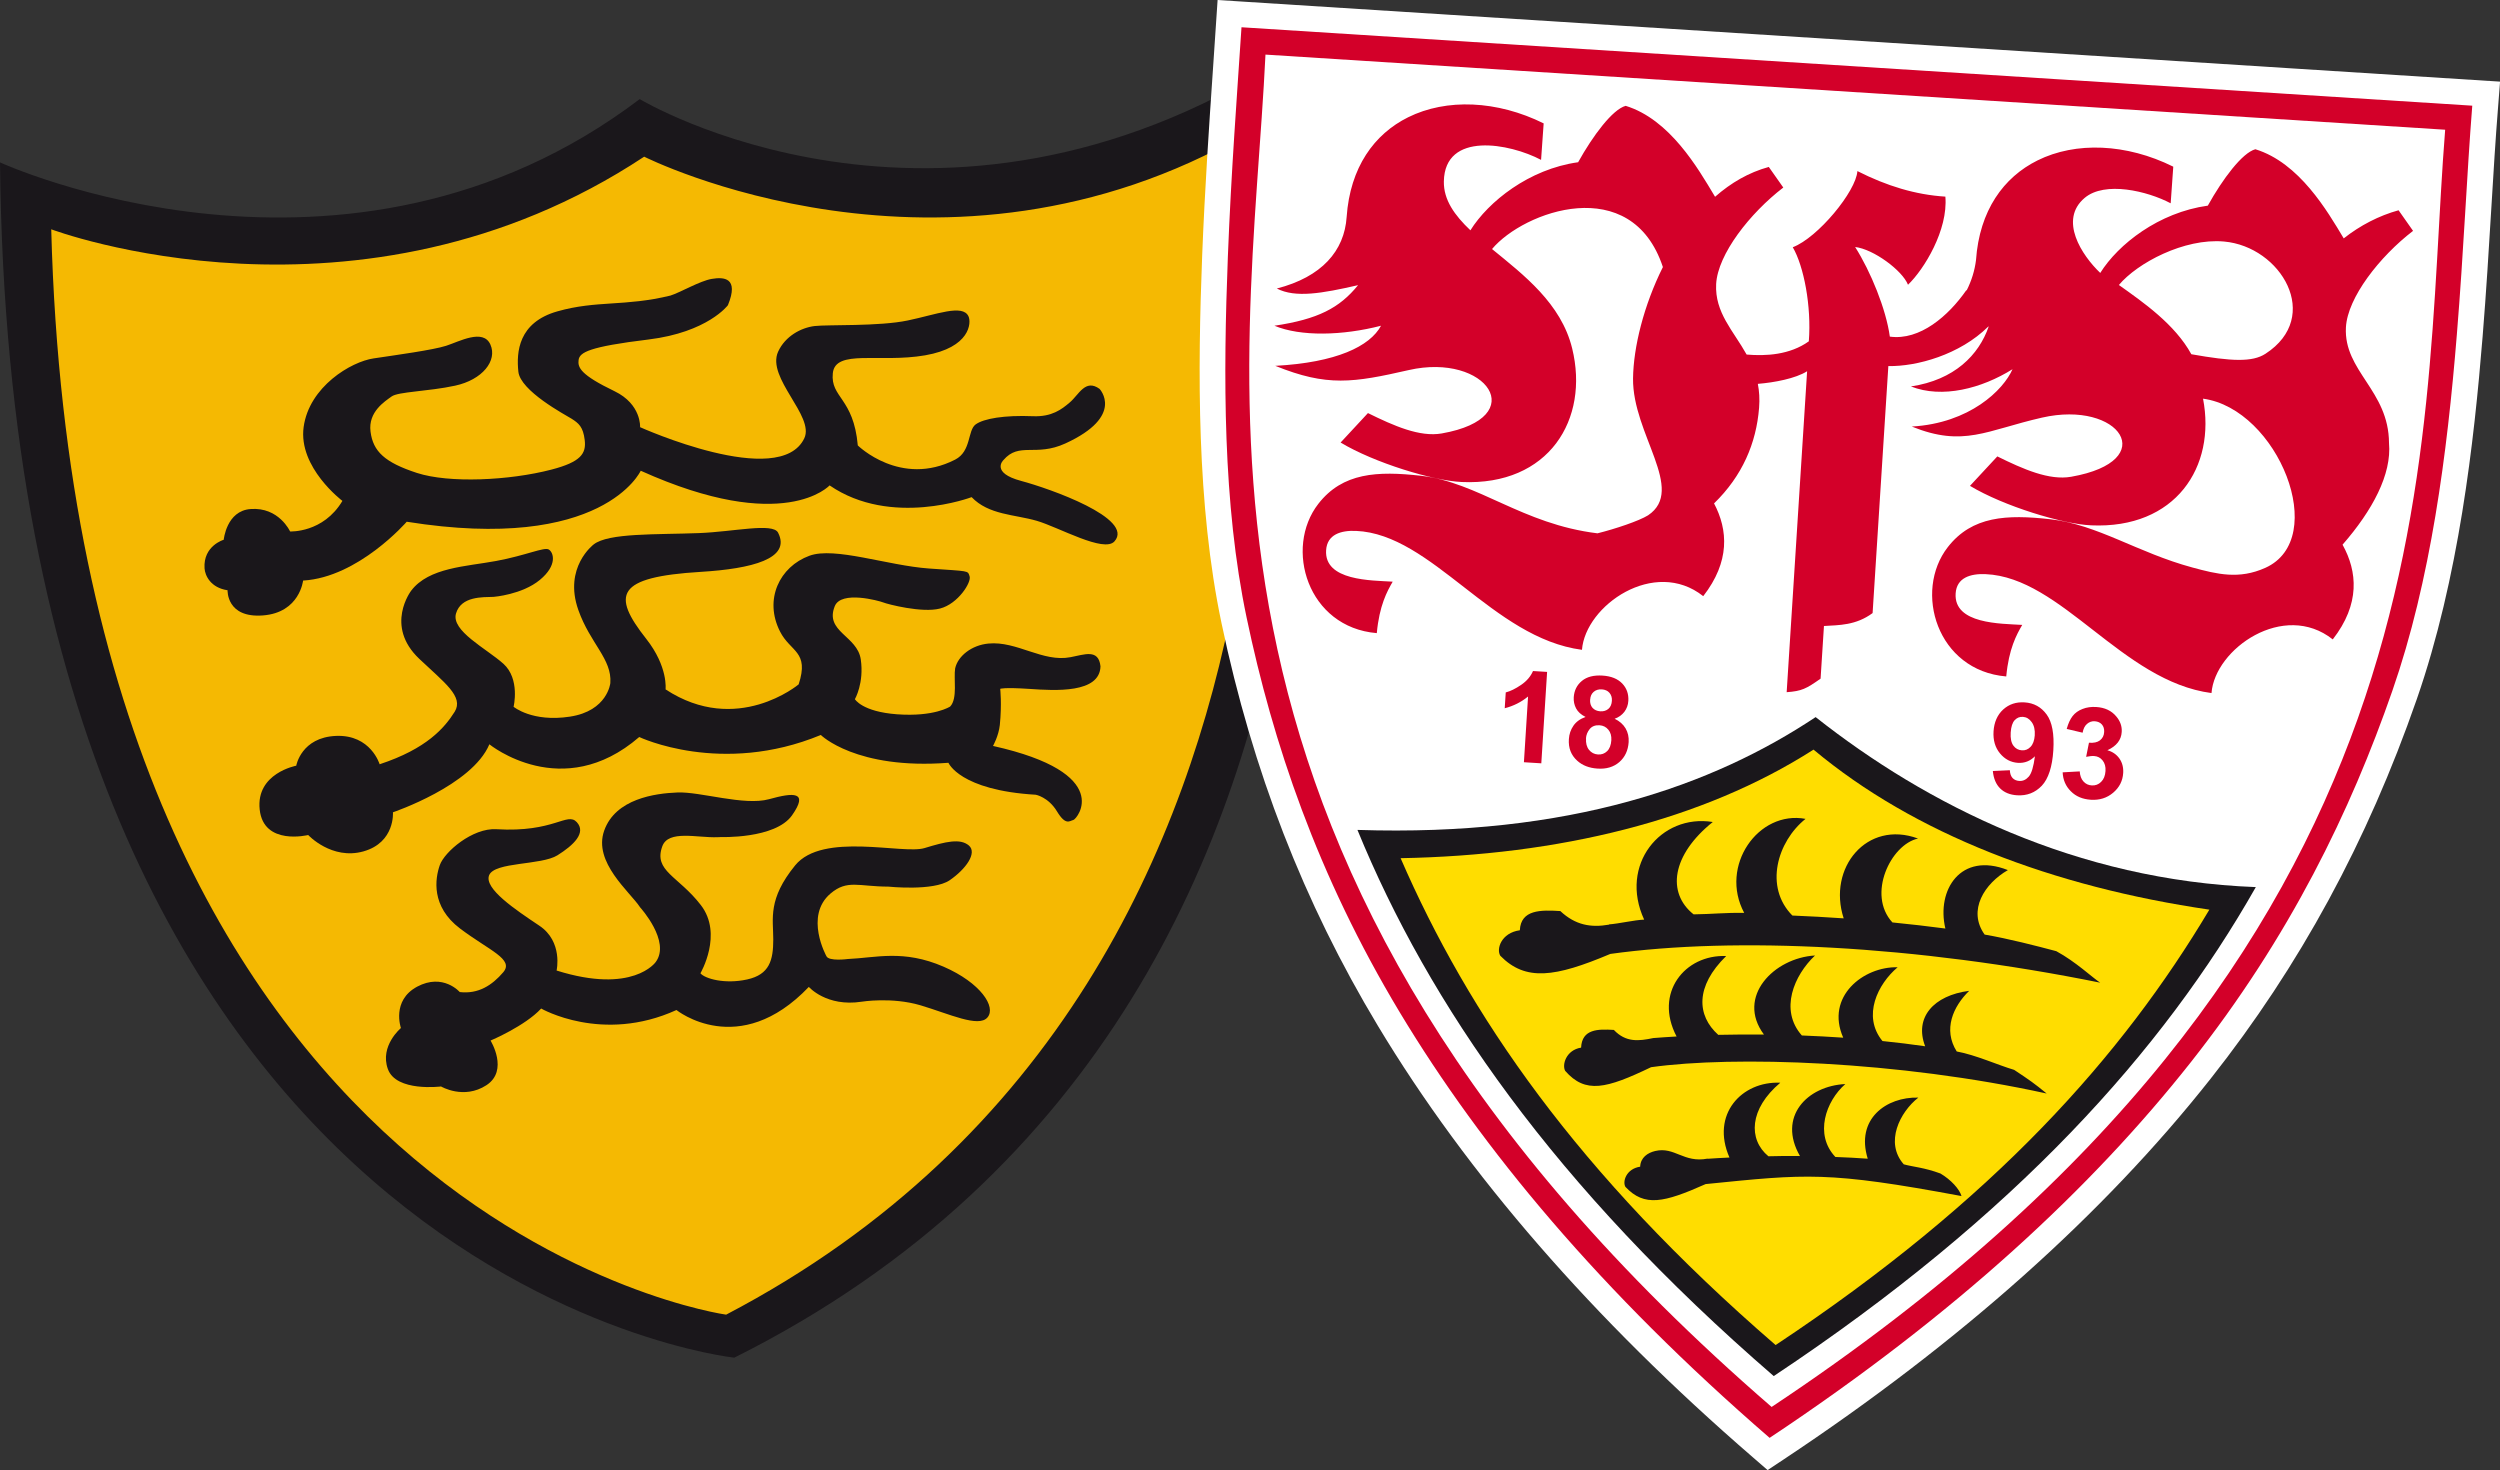
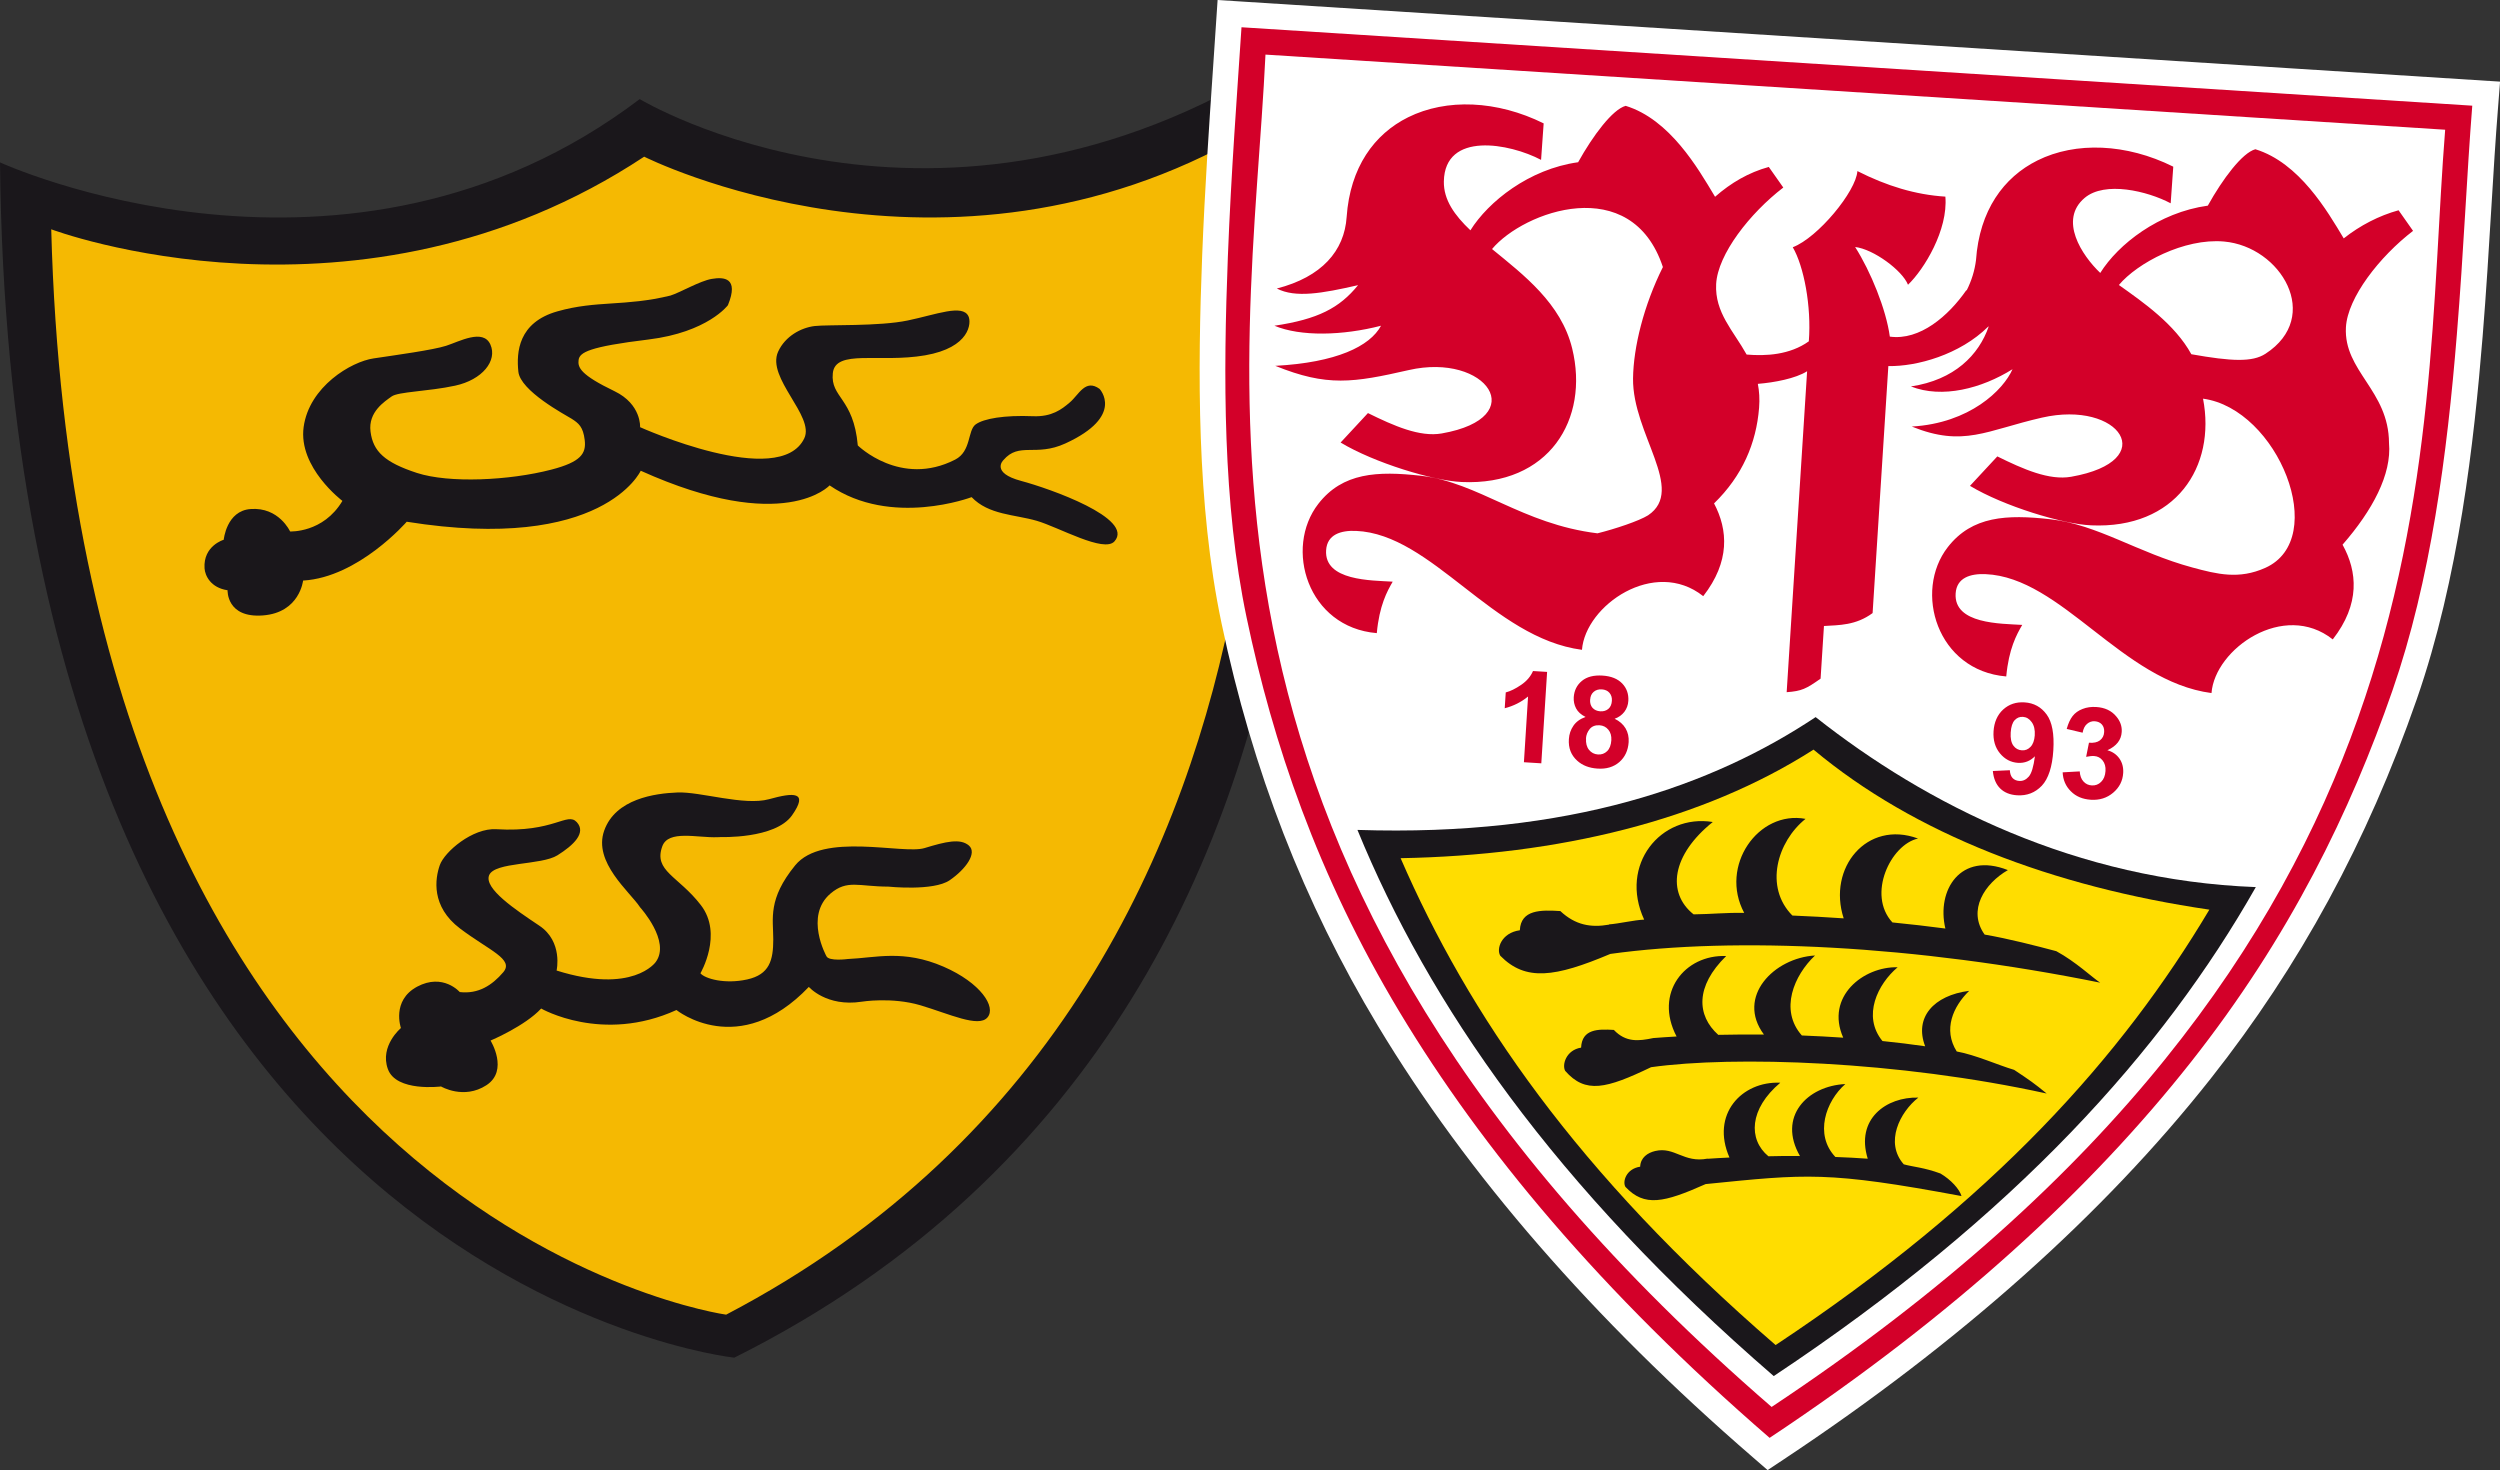
<svg xmlns="http://www.w3.org/2000/svg" id="Ebene_1" viewBox="0 0 319.13 187.66">
  <rect x="0" y="0" width="319.13" height="187.66" fill="#333333" stroke="none" />
  <defs>
    <style>.cls-1{fill:#f5b902;}.cls-2{fill:#fff;}.cls-3{fill:#fd0;}.cls-4{fill:#d30029;}.cls-5{fill:#1a171b;}</style>
  </defs>
  <g>
    <path class="cls-1" d="M.8,21.84s43.7,20.08,80.72-7.99c0,0,37.48,22.62,81.13-4.99,0,0,23.92,117.3-69.2,163.81,0,0-91.23-9.7-92.65-150.83Z" />
    <path class="cls-5" d="M163.73,7.6c-44.15,27.93-82.07,5.05-82.07,5.05C44.21,41.04,0,20.73,0,20.73,1.44,163.49,93.73,173.31,93.73,173.31,187.93,126.26,163.73,7.6,163.73,7.6ZM92.7,167.82S9.89,156.33,6.54,29.27c0,0,39.28,14.8,75.69-9.27,0,0,38.28,19.31,76.92-2.98,0,0,18.05,106.59-66.46,150.8Z" />
    <path class="cls-5" d="M29.06,75.35c-2.17-.32-2.89-1.87-2.95-2.81-.18-2.88,2.45-3.64,2.45-3.64,0,0,.34-3.69,3.42-3.92,3.63-.28,5.05,2.86,5.05,2.86,0,0,4.23,.22,6.68-3.9,0,0-5.66-4.26-4.95-9.43,.71-5.16,6.06-8.34,8.93-8.76,2.87-.43,7.58-1.07,9.26-1.61,1.68-.54,4.73-2.23,5.65-.16,.92,2.07-1.03,4.5-4.5,5.25-3.46,.75-7.26,.76-8.11,1.38-.85,.62-3.02,1.96-2.69,4.49,.32,2.53,1.82,3.93,5.92,5.27,4.11,1.34,11.81,.97,17.15-.42,3.79-.98,4.48-2.06,4.27-3.78-.2-1.7-.79-2.15-1.66-2.71-.88-.54-6.56-3.56-6.81-6.02-.26-2.47-.02-6.29,5-7.7,5-1.42,8.58-.59,14.41-2.01,1.21-.37,3.79-1.89,5.29-2.13,1.5-.25,3.51-.2,2.05,3.36,0,0-2.56,3.45-10.15,4.38-7.59,.92-8.78,1.64-8.91,2.61-.13,.97,.25,1.9,4.59,3.99,3.45,1.67,3.26,4.59,3.26,4.59,0,0,17.81,8.02,20.96,1.42,1.35-2.84-4.87-7.71-3.34-11.06,.91-1.99,2.94-3.06,4.65-3.27,1.71-.2,8.22,.06,11.89-.71,3.66-.76,7.02-2.13,7.76-.53,.38,.8,.24,3.98-5.55,4.98-5.8,1-11.46-.84-11.77,2.29-.31,3.13,2.65,3.11,3.19,9.21,0,0,5.46,5.38,12.43,1.81,2.07-1.06,1.57-3.72,2.61-4.49,1.03-.75,3.66-1.2,7.32-1.05,2.41,.1,3.67-.88,4.69-1.75,1.18-.99,1.98-3.06,3.81-1.74,0,0,3.29,3.46-4.37,6.97-3.8,1.74-5.88-.24-7.91,2.13,0,0-1.66,1.6,2.27,2.65,3.6,.96,14.5,4.78,11.92,7.71-1.33,1.52-7.11-1.8-9.93-2.62-2.83-.82-6.13-.74-8.31-3.02,0,0-10.27,3.9-18.13-1.5,0,0-5.79,6.39-24.11-1.87,0,0-4.78,10.52-29.87,6.51,0,0-6.15,7.1-13.23,7.51,0,0-.43,4.09-5.12,4.45s-4.52-3.22-4.52-3.22Z" />
-     <path class="cls-5" d="M37.83,97.74s-5.18,.95-4.68,5.6c.5,4.66,6.19,3.25,6.19,3.25,0,0,3,3.23,7.06,2.09,4.06-1.15,3.76-4.99,3.76-4.99,0,0,10.1-3.41,12.31-8.68,0,0,9.29,7.57,19.13-.93,0,0,10.47,5,23.18-.26,0,0,4.48,4.46,16.29,3.55,0,0,1.44,3.51,11.15,4.08,0,0,1.6,.29,2.71,2.13,1.12,1.85,1.61,1.2,2.09,1.09,.47-.11,5.32-5.97-10.26-9.45,0,0,.72-1.27,.87-2.67,.27-2.7,.05-4.62,.05-4.62,0,0,.39-.21,3.73,.01,3.31,.23,8.99,.58,9.07-2.89-.25-2.26-2.05-1.49-3.82-1.16-3.55,.69-6.85-2.09-10.48-1.74-2.14,.2-3.9,1.59-4.25,3.16-.22,1.27,.34,3.86-.64,4.88,0,0-2.02,1.34-6.78,.99-4.47-.33-5.38-1.93-5.38-1.93,0,0,1.19-2.05,.75-5.08-.44-3.02-4.64-3.53-3.32-6.79,.82-2.03,5.64-.69,6.18-.48,.53,.22,4.97,1.38,7.26,.78,2.29-.59,4.04-3.36,3.77-4.12-.26-.75,.05-.62-5.2-.99-5.27-.38-12.03-2.81-15.24-1.63-3.81,1.39-5.84,5.58-3.76,9.67,1.33,2.64,3.77,2.51,2.38,6.75,0,0-7.88,6.62-16.99,.64,0,0,.35-2.87-2.46-6.44-4.46-5.65-3.88-7.9,6.95-8.56,6.54-.4,11.58-1.68,9.87-5.01-.68-1.29-5.64-.11-10.09,.06-5.47,.21-11.56-.04-13.45,1.45,0,0-3.89,2.92-1.95,8.38,1.52,4.29,4.31,6.25,4.08,9.32,0,0-.35,3.55-5.16,4.28-4.81,.74-7.19-1.26-7.19-1.26,0,0,.86-3.54-1.3-5.49-2.18-1.95-6.7-4.2-6.05-6.42,.66-2.22,3.4-2.07,4.81-2.12,0,0,3.61-.28,5.89-2.16,2.29-1.89,1.75-3.51,1.15-3.88-.59-.36-2.89,.75-6.73,1.46-3.82,.71-8.58,.82-10.84,3.79,0,0-3.44,4.48,1.04,8.71,3.18,3.02,5.71,4.81,4.51,6.75-1.3,2.06-3.57,4.72-9.58,6.7,0,0-1.12-3.8-5.56-3.62-4.44,.18-5.08,3.78-5.08,3.78Z" />
    <path class="cls-5" d="M58.69,126.64s-2.12-2.46-5.44-.69c-3.31,1.78-2.07,5.28-2.07,5.28,0,0-2.73,2.28-1.67,5.23,1.05,2.96,6.79,2.23,6.79,2.23,0,0,2.9,1.72,5.79-.16,2.89-1.88,.53-5.7,.53-5.7,0,0,4.41-1.86,6.46-4.09,0,0,7.8,4.51,17.27,.19,0,0,7.95,6.43,16.9-2.95,0,0,2.24,2.58,6.74,1.89,0,0,3.84-.63,7.52,.46,3.68,1.1,7.41,2.88,8.54,1.55,1.15-1.33-.86-4.42-5.6-6.48-5.15-2.23-8.65-1.13-12.23-.98,0,0-2.39,.32-2.72-.35,0,0-2.86-5.14,.52-8.01,2.14-1.81,3.56-.89,7.39-.88,0,0,5.74,.6,7.81-.81,2.06-1.41,3.56-3.49,2.46-4.44-1.11-.94-2.94-.5-5.67,.33-2.74,.84-13-2.1-16.51,2.21-3.5,4.3-2.8,6.75-2.79,9.43,0,2.69-.48,4.5-3.34,5.13-2.85,.63-5.39-.1-5.96-.79,0,0,2.93-4.99,.05-8.71-2.87-3.72-6.06-4.34-4.92-7.49,.77-2.14,4.47-1.07,7.05-1.17,2.58-.1,.31-.02,.31-.02,0,0,7.06,.28,9.21-2.78,2.15-3.07,.19-2.92-2.95-2.05-3.15,.87-8.78-.98-11.67-.86-2.89,.11-7.92,.81-9.36,4.86-1.45,4.05,3.29,7.82,4.58,9.8,0,0,3.96,4.35,1.99,6.99,0,0-2.89,4.15-12.65,1.08,0,0,.85-3.69-2.21-5.73-3.05-2.04-7.09-4.74-6.4-6.44,.71-1.72,6.65-1.25,8.72-2.54,2.07-1.3,3.71-2.87,2.47-4.23-1.24-1.35-2.86,1.35-10.28,.9-3.03-.18-6.62,2.89-7.21,4.59-.6,1.71-1.15,5.27,2.59,8.09,3.74,2.82,6.93,3.92,5.51,5.58-1.42,1.66-3.17,2.8-5.54,2.53Z" />
  </g>
  <g>
    <path class="cls-2" d="M155.43,0l-.22,3.27c-.12,1.79-.24,3.63-.37,5.52-.49,7.15-1.04,15.25-1.38,23.83-.57,14.69-.72,31.75,2.47,46.93,3.96,18.84,10.49,35.65,19.95,51.38,11.38,18.93,27.49,37.47,47.88,55.1l1.88,1.63,2.08-1.38c22.46-14.91,40.79-31.25,54.48-48.59,11.38-14.41,19.99-30.25,26.31-48.44,5.37-15.45,7.31-32.84,8.4-46.26,.47-5.79,.8-11.24,1.12-16.52,.27-4.49,.53-8.74,.85-12.73l.26-3.32-3.33-.21L158.7,.21l-3.27-.21h0Z" />
    <path class="cls-4" d="M225.9,183.55c-21.62-18.71-36.73-36.89-47.21-54.31-10.61-17.64-16.23-34.55-19.55-50.37-3.07-14.59-2.99-30.9-2.4-46.13,.42-10.76,1.17-20.59,1.74-29.26h0l157.11,10.01h0c-.69,8.66-1.09,18.51-1.97,29.24-1.23,15.19-3.33,31.36-8.23,45.45-5.3,15.26-13.02,31.33-25.78,47.48-12.61,15.96-29.9,32.07-53.72,47.89h0Z" />
    <path class="cls-2" d="M161.54,6.97c-1.98,41.61-15.49,103.33,64.61,172.63,88.24-58.57,82.67-121.51,85.98-163.04h0L161.54,6.97h0Z" />
    <path class="cls-4" d="M263.31,98.59l2.17-.12h0c.04,.55,.19,.98,.48,1.29,.28,.31,.64,.48,1.06,.5,.46,.03,.86-.12,1.19-.45,.34-.33,.52-.79,.56-1.38,.04-.56-.09-1.01-.37-1.36-.28-.35-.64-.53-1.07-.56-.29-.02-.63,.02-1.03,.1h0l.36-1.8h0c.6,.05,1.07-.05,1.4-.3,.33-.26,.52-.61,.54-1.07,.02-.39-.07-.71-.29-.96-.22-.25-.52-.38-.9-.41s-.71,.09-1,.34c-.29,.25-.47,.62-.56,1.12h0l-2.03-.48h0c.19-.69,.44-1.24,.75-1.64,.31-.4,.74-.71,1.27-.91,.53-.21,1.11-.29,1.75-.25,1.1,.07,1.95,.47,2.56,1.21,.51,.6,.74,1.27,.69,1.98-.06,1.02-.67,1.8-1.83,2.33,.66,.18,1.17,.54,1.54,1.06,.36,.52,.52,1.13,.48,1.83-.06,1.02-.49,1.86-1.28,2.53-.79,.67-1.74,.97-2.85,.9-1.05-.07-1.9-.42-2.55-1.08-.66-.65-1.01-1.46-1.05-2.45h0Zm-3.57-4.71c.05-.72-.09-1.29-.39-1.7-.3-.42-.67-.64-1.11-.67s-.76,.11-1.06,.42c-.29,.31-.46,.83-.51,1.57s.07,1.31,.34,1.68c.27,.37,.63,.57,1.08,.6s.8-.12,1.11-.44c.31-.32,.49-.81,.54-1.46h0Zm-5.35,4.54l2.17-.1h0c.02,.44,.14,.77,.35,1,.21,.22,.5,.35,.86,.37,.46,.03,.86-.16,1.21-.56,.35-.4,.61-1.27,.78-2.59-.6,.61-1.32,.89-2.16,.84-.91-.06-1.68-.46-2.3-1.21-.62-.75-.89-1.69-.82-2.82s.48-2.1,1.23-2.78c.75-.68,1.66-.98,2.74-.91,1.18,.08,2.11,.59,2.81,1.55,.7,.96,.98,2.48,.85,4.57s-.63,3.63-1.47,4.52c-.85,.89-1.9,1.3-3.16,1.22-.91-.06-1.62-.35-2.15-.87-.53-.52-.85-1.26-.94-2.23h0Zm-51.93-4.16c-.04,.61,.09,1.1,.38,1.46,.29,.36,.67,.56,1.14,.59s.85-.11,1.17-.42c.32-.31,.5-.78,.54-1.4,.03-.55-.09-.99-.38-1.34-.29-.35-.66-.54-1.13-.57-.54-.03-.96,.13-1.25,.48-.29,.36-.45,.76-.48,1.2h0Zm.52-4.96c-.03,.44,.08,.8,.31,1.06,.24,.26,.56,.41,.98,.44s.77-.08,1.04-.31c.27-.23,.42-.57,.45-1.02,.03-.42-.08-.76-.31-1.03-.23-.27-.56-.41-.97-.44s-.78,.08-1.05,.32c-.27,.24-.42,.56-.44,.98h0Zm-.6,2.21c-.56-.28-.96-.64-1.19-1.08-.23-.44-.33-.91-.3-1.42,.06-.87,.4-1.56,1.04-2.09,.64-.53,1.52-.75,2.63-.68s1.94,.41,2.52,1.01c.57,.6,.83,1.34,.78,2.21-.03,.54-.21,1.01-.51,1.41-.31,.4-.72,.7-1.24,.88,.63,.3,1.09,.71,1.4,1.23,.3,.52,.43,1.1,.39,1.75-.07,1.07-.47,1.92-1.19,2.55-.73,.63-1.66,.91-2.79,.83-1.06-.07-1.92-.4-2.58-1-.79-.71-1.15-1.63-1.07-2.77,.04-.63,.23-1.19,.58-1.7,.34-.5,.86-.88,1.55-1.12h0Zm-5.63,5.93l-2.22-.14,.53-8.39h0c-.86,.71-1.86,1.21-2.98,1.5h0l.13-2.02h0c.59-.15,1.24-.47,1.96-.96,.72-.49,1.22-1.08,1.52-1.77h0l1.8,.11-.74,11.66h0Z" />
    <path class="cls-4" d="M277.39,21.26c-5.94-2.94-12.41-3.21-17.3-.78-4.32,2.14-7.41,6.38-7.85,12.73-.16,1.3-.56,2.62-1.2,3.88h0l-.03-.05h0c-2.28,3.28-5.93,6.46-9.77,5.93-.47-3.48-2.44-8.31-4.43-11.44,2.34,.27,6.03,2.99,6.75,4.82,2.06-1.97,5.13-7,4.77-11.25-3.83-.24-7.5-1.37-11.23-3.26-.16,2.58-5.05,8.51-8.25,9.72,1.41,2.41,2.4,7.52,2.05,12.01-2.43,1.74-5.49,1.9-7.94,1.69-1.69-3.04-4.08-5.35-3.89-9.01,.21-3.8,4.3-9.03,8.57-12.31h0l-1.85-2.63h0c-2.58,.71-4.83,2.03-6.86,3.81l-.09-.15h0c-2.09-3.48-5.67-9.72-11.32-11.46-1.68,.46-4.16,3.77-6.07,7.2-6.27,.87-11.47,5.04-13.75,8.69-2.02-1.92-3.43-3.88-3.39-6.24,.11-6.44,8.42-4.86,12.41-2.75h0l.33-4.66h0c-5.94-2.94-12.4-3.21-17.3-.78-4.32,2.14-7.41,6.38-7.85,12.73-.29,4.33-3.17,7.65-8.91,9.13,2.37,1.23,5.79,.62,10.37-.43-2.38,2.93-5.13,4.35-10.68,5.18,3.35,1.4,8.69,1.27,13.61,0-1.42,2.63-5.7,4.7-13.5,5.12,6.62,2.68,9.93,2.16,17.04,.54,9.93-2.27,15.76,6.06,4.21,8.09-2.8,.49-6.1-.96-9.42-2.6h0l-3.49,3.76h0c4.3,2.59,11.83,4.88,15.46,5.04,11.15,.5,16.31-8.02,14.1-17.05-1.41-5.76-6.19-9.38-10.23-12.69,4.04-4.83,17.8-9.82,21.81,2.3-2.45,4.91-3.76,10.23-3.81,14.21-.09,7.12,6.79,14.21,1.92,17.48-1.18,.73-4.18,1.73-6.46,2.3-9.65-1.18-15.19-6.52-22.56-7.35-5.53-.62-9.97-.41-13.07,3.58-4.4,5.65-1.39,15.77,7.46,16.51,.32-3.51,1.31-5.33,2.03-6.57-2.72-.17-8.76-.09-8.5-4.02,.13-2,1.87-2.54,3.81-2.46,9.72,.4,17.43,13.68,28.85,15.18,.44-5.67,9.26-11.79,15.48-6.85,3.43-4.41,3.17-8.45,1.38-11.84,3.62-3.52,5.39-7.69,5.75-12.2,.09-1.13,.02-2.14-.16-3.06,2.11-.17,4.81-.68,6.29-1.61h0l-2.61,40.97h0c1.92-.14,2.49-.43,4.33-1.73h0l.43-6.72h0c1.94-.12,4.07-.07,6.21-1.65h0l2.01-31.53h0c3.61,.07,9.12-1.44,12.75-5.04,.02,0,.04,0,.06-.01-1.26,3.64-4.37,6.82-9.93,7.65,3.99,1.57,9.02,.27,12.97-2.2-1.16,2.65-5.45,6.89-12.86,7.32,6.62,2.68,9.52,.48,16.62-1.14,9.94-2.27,15.27,5.52,3.72,7.55-2.8,.49-6.1-.96-9.42-2.6h0l-3.49,3.76h0c4.3,2.59,11.83,4.88,15.46,5.04,10.79,.48,15.97-7.47,14.29-16.17,9.56,1.3,16.24,17.89,7.94,21.6-3.35,1.5-6.13,.81-9.3-.05-7-1.89-12.08-5.48-18.15-6.16-5.53-.62-9.97-.42-13.07,3.56-4.4,5.65-1.39,15.77,7.46,16.51,.32-3.51,1.31-5.33,2.04-6.58-2.72-.17-8.76-.09-8.5-4.02,.13-2,1.87-2.54,3.81-2.46,9.72,.4,17.43,13.68,28.85,15.18,.44-5.67,9.25-11.79,15.48-6.85,3.52-4.52,3.15-8.66,1.25-12.09,3.82-4.38,6.29-8.98,5.93-12.98-.03-6.72-5.8-9.16-5.5-14.77,.21-3.8,4.3-9.03,8.57-12.31h0l-1.85-2.63h0c-2.5,.69-4.9,1.93-7,3.59-2.1-3.5-5.66-9.65-11.28-11.38-1.68,.46-4.16,3.77-6.07,7.2-6.27,.87-11.44,4.93-13.73,8.59-2.35-2.24-5.33-6.76-1.99-9.58,2.57-2.17,7.99-.89,10.98,.69h0l.33-4.66h0Zm2.34,23.96c-2.1-3.83-6.14-6.63-9.25-8.84,2.34-2.8,8.33-6,13.41-5.55,7.29,.64,12.6,9.6,5.3,14.33-1.68,1.09-4.33,.97-9.45,.06h0Z" />
    <path class="cls-5" d="M226.41,175.65c-28.05-24.26-44.05-47.55-53.13-69.71,27.19,.89,45.47-5.74,58.49-14.4,14.17,11.19,33.3,20.83,56.19,21.7-11.82,20.83-30.65,41.9-61.54,62.42h0Z" />
    <path class="cls-3" d="M226.66,171.7c-25.42-21.98-39.22-42.25-47.87-62.15,20.17-.37,38.54-4.79,52.71-13.86,12.91,10.79,30.56,17.5,50.53,20.43-11.11,18.64-27.37,37-55.37,55.58h0Z" />
    <path class="cls-5" d="M217.99,147.92c.91-.06,1.84-.12,2.78-.16-2.42-5.5,1.56-9.77,6.49-9.55-3.97,3.34-4.12,7.24-1.52,9.39,1.79-.03,2.19-.06,4.03-.03-2.89-5,.9-8.95,5.79-9.19-2.5,2.19-3.98,6.45-1.27,9.31,1.65,.07,2.49,.1,4.13,.22-1.57-5.07,2.37-7.91,6.46-7.8-2.36,1.85-4.32,5.74-1.86,8.52,1.25,.34,2.59,.4,4.68,1.17,1.35,.8,2.42,1.98,2.69,2.88-17.14-3.19-19.73-2.83-32.66-1.53-5.34,2.38-7.81,2.94-10.24,.36-.4-.66,.08-2.31,1.88-2.58,.05-1.17,.95-1.77,1.91-2,2.5-.59,3.63,1.56,6.7,.97h0Zm-6.95-15.41c.97-.08,1.97-.14,2.98-.2-2.92-5.55,1.05-10.49,6.33-10.27-3.96,3.87-3.77,7.59-1.01,10.06,1.92-.04,3.87-.06,5.83-.04-3.59-4.82,1.29-9.79,6.52-10.09-2.68,2.53-4.57,6.95-1.68,10.21,1.77,.07,3.53,.16,5.28,.28-2.31-5.24,2.58-9.1,6.95-8.99-2.54,2.13-4.56,6.23-1.94,9.42,1.86,.19,3.68,.41,5.45,.67-1.42-3.68,1.09-6.5,5.62-7.08-2.06,2.01-3.36,4.94-1.59,7.74,2.44,.45,5.29,1.75,7.33,2.35,1.99,1.32,2.58,1.73,4.15,3.02-19.03-4.18-39.98-4.84-50.5-3.36-5.73,2.75-8.37,3.42-10.96,.47-.43-.76,.1-2.66,2.03-2.97,.11-2.4,2.18-2.38,4.18-2.26,1.54,1.62,3.17,1.43,5.03,1.04h0Zm-5.65-14.51c1.21-.08,3.24-.56,4.49-.61-3.23-6.98,2.11-13.54,8.76-12.46-5.26,4.22-5.89,9.05-2.45,11.79,2.38-.03,4.03-.23,6.46-.19-3.21-5.98,1.8-13.13,7.83-12-3.63,2.91-5.29,8.71-1.68,12.34,2.19,.09,4.38,.21,6.55,.36-2.1-6.44,2.97-12.6,9.49-10.19-3.49,.76-6.55,7.16-3.27,10.71,2.31,.23,4.57,.49,6.76,.78-1.16-4.9,1.93-9.85,7.98-7.46-2.97,1.71-5.19,5.12-2.97,8.23,3.03,.52,6.6,1.44,9.15,2.12,2.49,1.35,4.63,3.39,5.6,4.02-23.63-4.78-46.55-5.89-62.53-3.67-7.08,2.99-10.81,3.52-14.04,.24-.54-.85,.1-2.93,2.49-3.26,.12-2.64,2.68-2.61,5.17-2.45,1.92,1.8,3.91,2.14,6.22,1.73h0Z" />
  </g>
</svg>